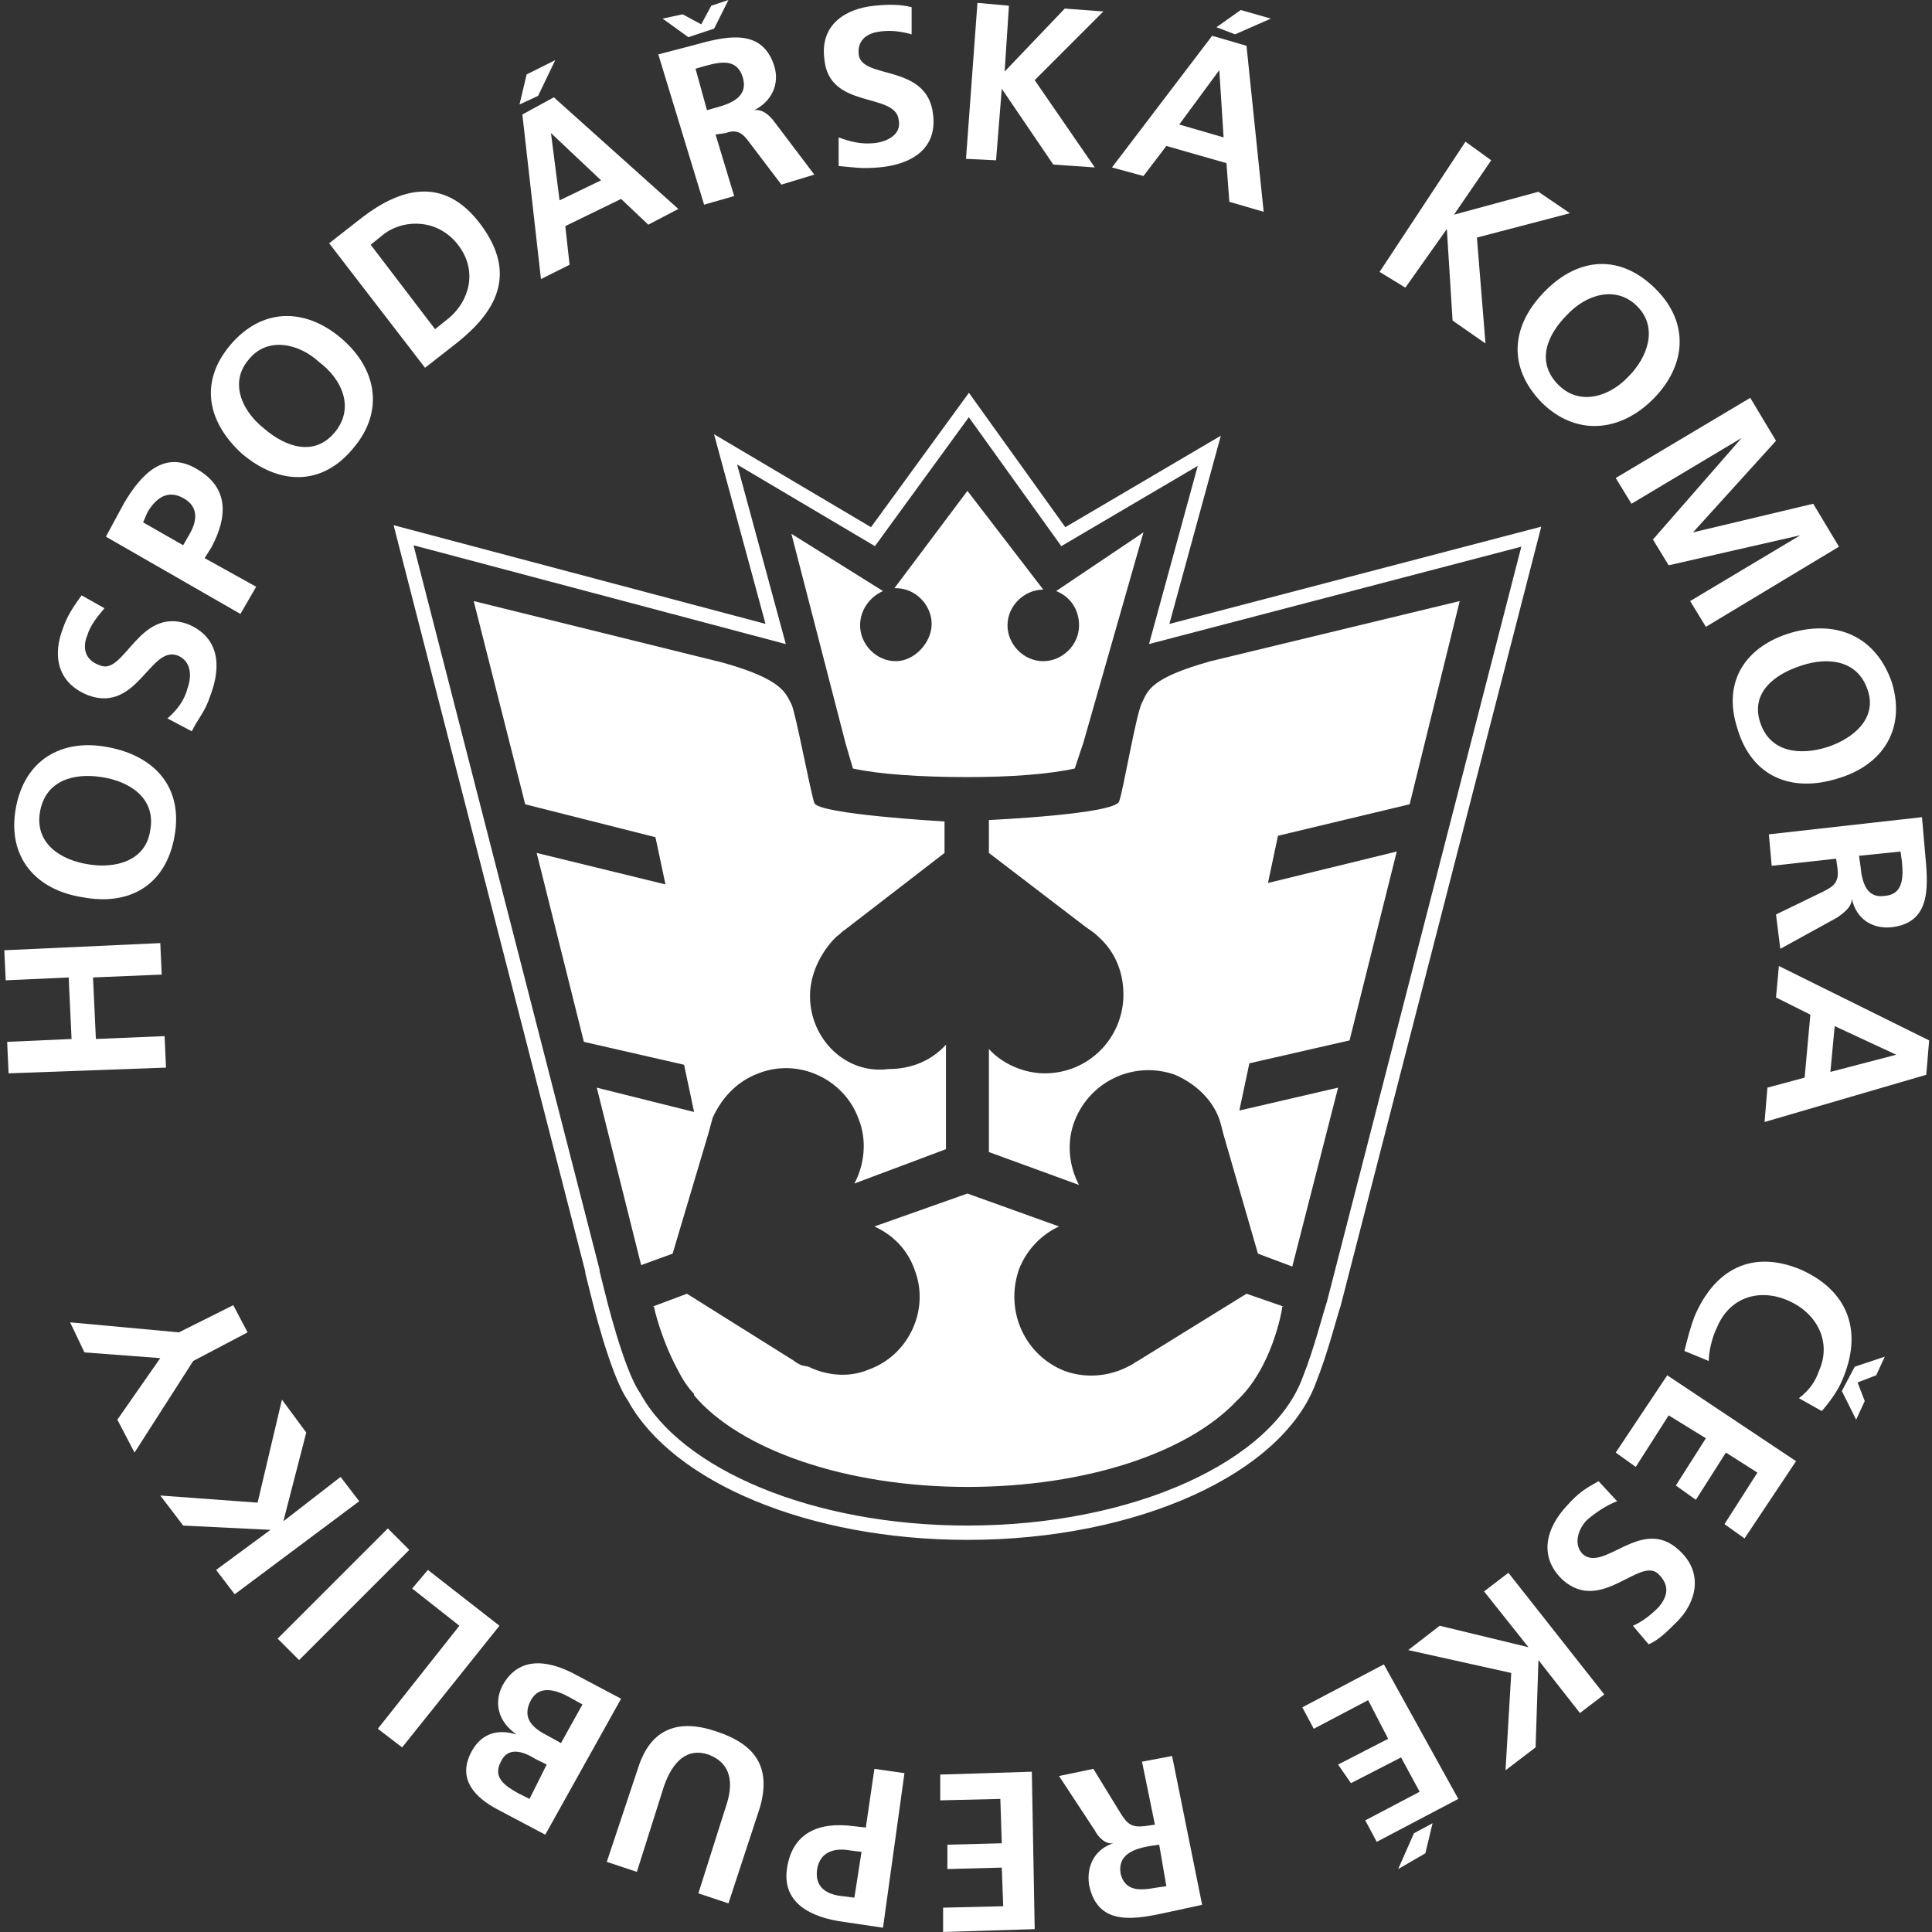
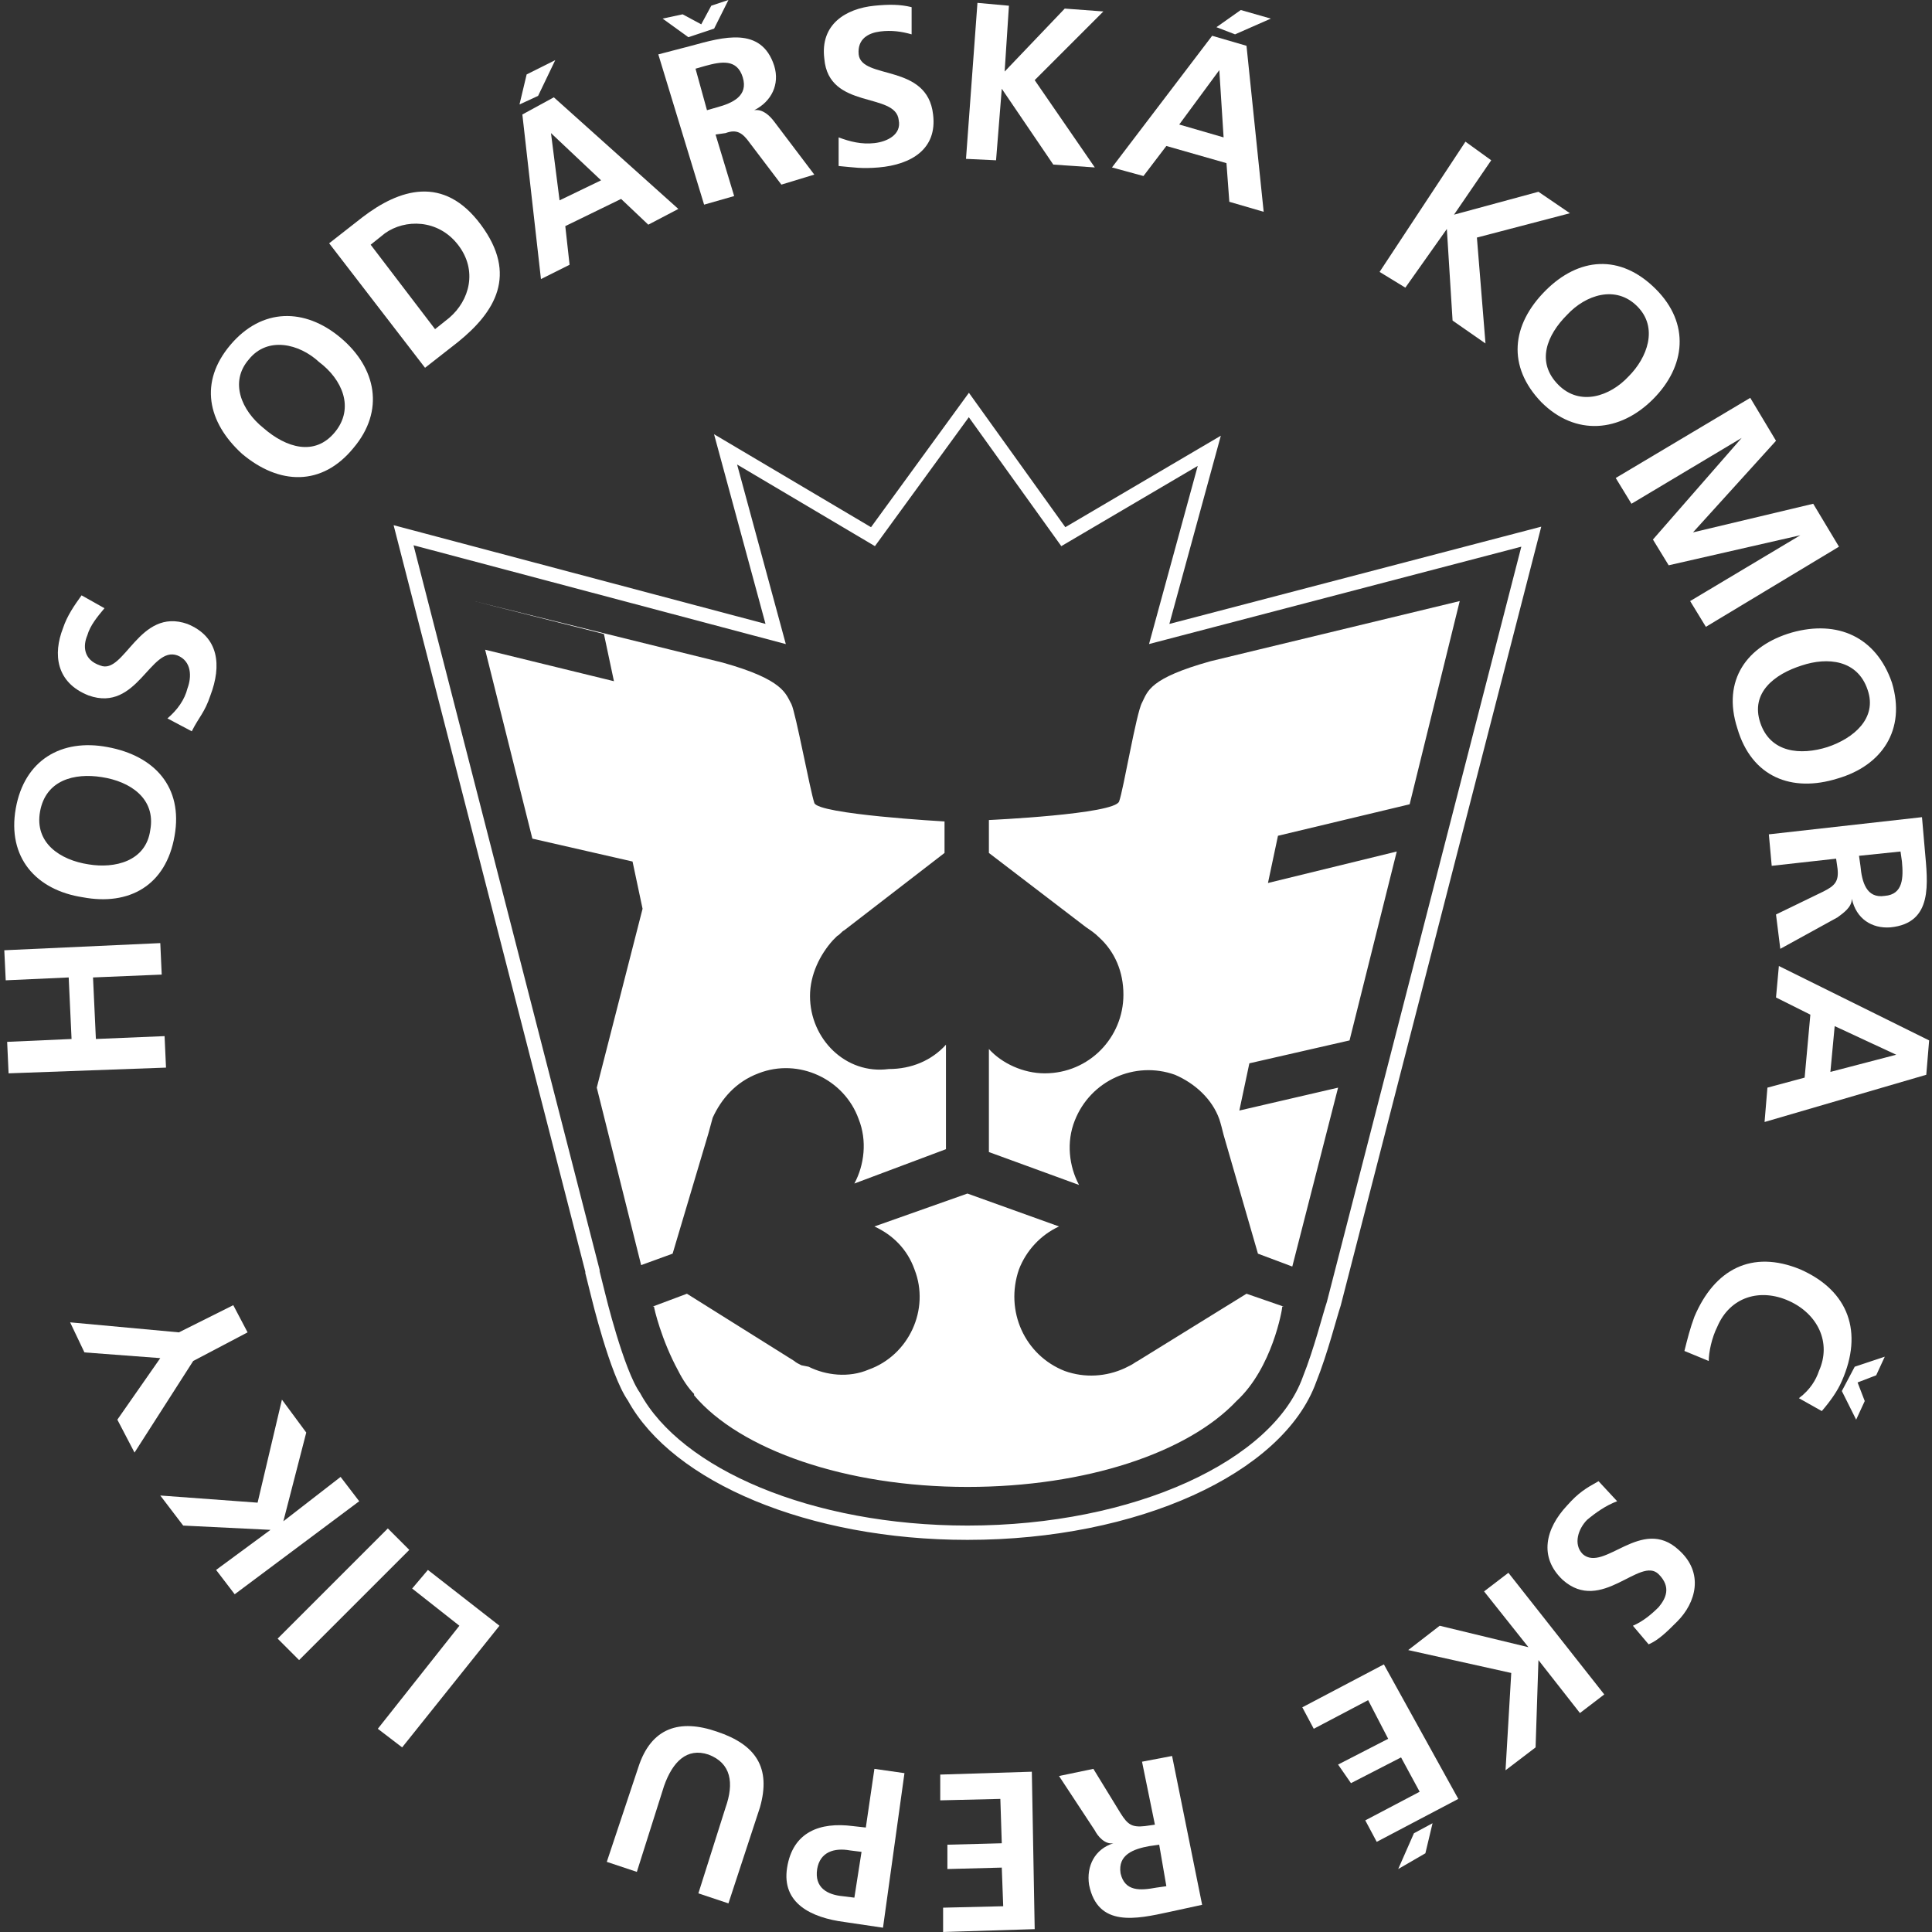
<svg xmlns="http://www.w3.org/2000/svg" version="1.2" baseProfile="tiny" id="Vrstva_1" x="0px" y="0px" viewBox="0 0 135 135" overflow="visible" xml:space="preserve">
  <rect x="0" y="0" width="135" height="135" fill="#333333" stroke="none" />
  <g>
    <path fill="none" stroke="#FFFFFF" stroke-miterlimit="10" d="M93.2,91.1L107,37.5l-26,6.8l3.5-12.8l-10.2,6l-6.6-9.2L61,37.5   l-10.3-6.1l3.5,12.9l-26-6.9l13.2,51.4l0,0v0.1l0.4,1.6l0,0c0,0,1.3,5.4,2.5,7.1l0,0c3,5.5,12.3,9.5,23.3,9.5   c11.8,0,21.7-4.6,23.9-10.7C92.3,94.4,92.9,92,93.2,91.1L93.2,91.1z" />
-     <path fill="#FFFFFF" d="M73.8,41.3c1,0.4,1.6,1.3,1.6,2.4c0,1.4-1.2,2.5-2.5,2.5c-1.4,0-2.5-1.2-2.5-2.5c0-1.4,1.2-2.5,2.5-2.5l0,0   l-5.3-6.9l-5.1,6.8h0.1c1.4,0,2.5,1.2,2.5,2.5s-1.2,2.6-2.5,2.6c-1.4,0-2.5-1.2-2.5-2.5c0-1.1,0.7-2,1.6-2.4l-6.4-4L59.1,52l0,0   l0.5,1.7c1.8,0.4,4.7,0.6,8,0.6c3,0,5.7-0.2,7.5-0.6l0.6-1.8l0,0l4.2-14.7L73.8,41.3" />
-     <path fill="#FFFFFF" d="M56.6,69.6c0-1.5,0.7-2.9,1.6-3.9l0,0l0.3-0.3c0.2-0.1,0.3-0.3,0.5-0.4l7-5.4v-2.2c0,0-8.9-0.5-9.1-1.3   c-0.3-0.9-1.3-6.3-1.6-6.9c-0.4-0.7-0.5-1.7-4.8-2.9l-17.4-4.3l3.6,14.2l9.1,2.3l0.7,3.3l-9-2.2l3.3,13.2l7,1.6l0.7,3.3L41.7,76   l3.1,12.4l2.2-0.8l2.5-8.4c0.1-0.4,0.2-0.7,0.3-1.1c0.6-1.3,1.6-2.5,3.2-3.1c2.8-1.1,6,0.4,7,3.2c0.6,1.5,0.4,3.2-0.3,4.5l6.4-2.4   v-7.3c-1,1.1-2.4,1.7-4,1.7C59.1,75.1,56.6,72.6,56.6,69.6 M98.5,56.2L102,42l-17.4,4.2c-4.3,1.2-4.4,2.1-4.8,2.9   c-0.4,0.7-1.3,6.1-1.6,6.9c-0.3,0.9-9.1,1.3-9.1,1.3v2.3l6.8,5.2c0.3,0.2,0.6,0.4,0.9,0.7c1.1,1,1.7,2.4,1.7,4c0,3-2.4,5.5-5.5,5.5   c-1.5,0-3-0.7-3.9-1.7v7.2l6.3,2.3c-0.7-1.3-0.9-3-0.3-4.5c1.1-2.8,4.2-4.2,7-3.2c1.4,0.6,2.6,1.7,3.1,3.1c0.1,0.3,0.2,0.7,0.3,1.1   l2.4,8.3l2.4,0.9L93.5,76l-6.9,1.6l0.7-3.3l7-1.6l3.3-13.2l-9,2.2l0.7-3.3L98.5,56.2z" />
+     <path fill="#FFFFFF" d="M56.6,69.6c0-1.5,0.7-2.9,1.6-3.9l0,0l0.3-0.3c0.2-0.1,0.3-0.3,0.5-0.4l7-5.4v-2.2c0,0-8.9-0.5-9.1-1.3   c-0.3-0.9-1.3-6.3-1.6-6.9c-0.4-0.7-0.5-1.7-4.8-2.9l-17.4-4.3l9.1,2.3l0.7,3.3l-9-2.2l3.3,13.2l7,1.6l0.7,3.3L41.7,76   l3.1,12.4l2.2-0.8l2.5-8.4c0.1-0.4,0.2-0.7,0.3-1.1c0.6-1.3,1.6-2.5,3.2-3.1c2.8-1.1,6,0.4,7,3.2c0.6,1.5,0.4,3.2-0.3,4.5l6.4-2.4   v-7.3c-1,1.1-2.4,1.7-4,1.7C59.1,75.1,56.6,72.6,56.6,69.6 M98.5,56.2L102,42l-17.4,4.2c-4.3,1.2-4.4,2.1-4.8,2.9   c-0.4,0.7-1.3,6.1-1.6,6.9c-0.3,0.9-9.1,1.3-9.1,1.3v2.3l6.8,5.2c0.3,0.2,0.6,0.4,0.9,0.7c1.1,1,1.7,2.4,1.7,4c0,3-2.4,5.5-5.5,5.5   c-1.5,0-3-0.7-3.9-1.7v7.2l6.3,2.3c-0.7-1.3-0.9-3-0.3-4.5c1.1-2.8,4.2-4.2,7-3.2c1.4,0.6,2.6,1.7,3.1,3.1c0.1,0.3,0.2,0.7,0.3,1.1   l2.4,8.3l2.4,0.9L93.5,76l-6.9,1.6l0.7-3.3l7-1.6l3.3-13.2l-9,2.2l0.7-3.3L98.5,56.2z" />
    <path fill="#FFFFFF" d="M87.1,90.4l-7.6,4.7c-0.2,0.1-0.3,0.2-0.5,0.3l-0.4,0.2l0,0c-1.3,0.6-2.8,0.7-4.2,0.2   c-2.8-1.1-4.2-4.2-3.2-7.1c0.5-1.3,1.5-2.4,2.8-3l-6.4-2.3l-6.5,2.3c1.3,0.6,2.3,1.6,2.8,3c1.1,2.8-0.4,6-3.2,7   c-1.4,0.6-3,0.4-4.2-0.2l0,0L56,95.4c-0.2-0.1-0.4-0.2-0.5-0.3l-7.5-4.7l-2.4,0.9h0.1c0,0.1,0.5,2.3,1.7,4.5   c0.3,0.6,0.7,1.2,1.1,1.6c0,0,0,0,0,0.1l0,0c3.2,3.8,10.6,6.4,19.1,6.4c8.3,0,15.4-2.4,18.8-6l0,0c2.5-2.3,3.2-6.4,3.2-6.6h0.1   L87.1,90.4" />
    <g>
      <path fill="#FFFFFF" d="M0.6,75l-0.1-2.2L5,72.6l-0.2-4.3l-4.4,0.2l-0.1-2.1l10.9-0.5l0.1,2.2l-4.8,0.2l0.2,4.3l4.8-0.2l0.1,2.2    L0.6,75z" />
      <path fill="#FFFFFF" d="M1.1,56.5c0.6-3.4,3.2-4.9,6.4-4.3c3.3,0.6,5.3,2.8,4.7,6.2c-0.6,3.5-3.2,4.9-6.4,4.3    C2.5,62.2,0.5,59.9,1.1,56.5z M10.5,58c0.4-2.2-1.4-3.4-3.4-3.7c-1.9-0.3-3.9,0.2-4.3,2.4c-0.4,2.2,1.4,3.4,3.4,3.7    C8,60.7,10.2,60.2,10.5,58z" />
      <path fill="#FFFFFF" d="M7.3,42.5c-0.5,0.6-1,1.2-1.2,1.9c-0.3,0.7-0.3,1.7,0.9,2.1c1.7,0.7,2.7-4.1,6.1-2.9    c2.2,0.9,2.4,2.9,1.6,5c-0.4,1.2-0.8,1.5-1.3,2.5l-1.7-0.9c0.7-0.6,1.2-1.3,1.4-2.1c0.3-0.8,0.3-1.9-0.7-2.3    c-1.9-0.7-2.8,4-6.2,2.8c-2.3-0.9-2.5-2.9-1.8-4.7c0.3-0.9,0.8-1.6,1.3-2.3L7.3,42.5z" />
-       <path fill="#FFFFFF" d="M7.4,37.5l1.3-2.4c1.2-2,2.8-3.7,5.1-2.3c2.2,1.3,2.1,3.3,1,5.4L14.3,39l3.6,2l-1.1,1.9L7.4,37.5z     M12.8,38.1l0.4-0.7c0.6-1,0.7-2-0.4-2.6c-1.1-0.6-1.9,0-2.5,1L10,36.5L12.8,38.1z" />
      <path fill="#FFFFFF" d="M16.1,24.1c2.2-2.6,5.2-2.6,7.7-0.5s3.1,5.1,0.9,7.7c-2.2,2.7-5.2,2.6-7.8,0.4    C14.5,29.5,13.9,26.7,16.1,24.1z M23.4,30.2c1.4-1.7,0.5-3.7-1.1-4.9c-1.4-1.3-3.6-1.8-4.9-0.2c-1.4,1.6-0.5,3.6,1,4.8    C20,31.3,22,31.9,23.4,30.2z" />
      <path fill="#FFFFFF" d="M23,17l2.3-1.8c2.6-2,5.7-3,8.3,0.5s1,6.1-1.6,8.2l-2.3,1.8L23,17z M30.4,23l1-0.8c1.4-1.2,2-3.3,0.6-5.1    s-3.7-1.8-5.1-0.8l-1,0.8L30.4,23z" />
      <path fill="#FFFFFF" d="M36.8,5.2l2-1l-1.2,2.5l-1.3,0.6L36.8,5.2z M36.5,8l2.2-1.2l8.7,7.8l-2.1,1.1l-1.9-1.8l-3.9,1.9l0.3,2.7    l-2,1L36.5,8z M38.5,9.3L38.5,9.3l0.6,4.7l2.9-1.4L38.5,9.3z" />
      <path fill="#FFFFFF" d="M46,3.8l2.3-0.6c2.2-0.6,4.9-1.4,5.8,1.4c0.4,1.3-0.2,2.5-1.4,3.1l0,0c0.6-0.1,1.1,0.4,1.4,0.8l2.8,3.7    l-2.3,0.7l-2.2-2.9c-0.5-0.7-0.9-1-1.7-0.7L50,9.4l1.3,4.3l-2.1,0.6L46,3.8z M48.1,2.6l-1.8-1.3L47.7,1l1.3,0.7l0.7-1.3L50.9,0    l-1,2L48.1,2.6z M49.4,7.7l0.7-0.2c1.1-0.3,2.2-0.8,1.8-2.1c-0.4-1.3-1.5-1.1-2.6-0.8l-0.7,0.2L49.4,7.7z" />
      <path fill="#FFFFFF" d="M63.7,2.4c-0.7-0.2-1.4-0.3-2.2-0.2c-0.8,0.1-1.6,0.5-1.5,1.6c0.2,1.8,4.8,0.6,5.2,4.2    c0.3,2.4-1.5,3.5-3.8,3.7c-1.2,0.1-1.7,0-2.8-0.1v-2c0.8,0.3,1.6,0.5,2.5,0.4s1.9-0.6,1.7-1.6c-0.2-2-4.9-0.7-5.2-4.3    c-0.3-2.4,1.5-3.5,3.5-3.7c1-0.1,1.8-0.1,2.6,0.1L63.7,2.4z" />
      <path fill="#FFFFFF" d="M68.3,0.2l2.2,0.2L70.2,5l4.2-4.4l2.7,0.2l-4.8,4.8l4.2,6.1l-2.9-0.2l-3.6-5.3l0,0l-0.4,5l-2.1-0.1    L68.3,0.2z" />
      <path fill="#FFFFFF" d="M84.7,2.5l2.4,0.7l1.2,11.6l-2.4-0.7l-0.2-2.7l-4.2-1.2l-1.6,2.1l-2.2-0.6L84.7,2.5z M85.2,4.9L85.2,4.9    l-2.8,3.8l3.1,0.9L85.2,4.9z M86.7,0.7l2.1,0.6l-2.5,1.1L85,1.9L86.7,0.7z" />
      <path fill="#FFFFFF" d="M102.4,9.9l1.8,1.3l-2.6,3.8l5.9-1.6l2.2,1.5l-6.5,1.7l0.6,7.4l-2.3-1.6l-0.4-6.4l0,0l-2.9,4.1L96.4,19    L102.4,9.9z" />
      <path fill="#FFFFFF" d="M115.7,20.2c2.4,2.4,2.1,5.4-0.2,7.7c-2.3,2.3-5.4,2.6-7.8,0.2c-2.4-2.5-2.1-5.4,0.3-7.8    C110.3,18,113.2,17.7,115.7,20.2z M108.9,26.9c1.5,1.5,3.6,0.8,4.9-0.6c1.3-1.3,2.1-3.4,0.6-4.9c-1.5-1.5-3.6-0.8-4.9,0.6    C108.1,23.4,107.3,25.3,108.9,26.9z" />
      <path fill="#FFFFFF" d="M122.3,27.8l1.8,3l-5.8,6.4l0,0l8.4-2l1.8,3l-9.3,5.6l-1.1-1.8l7.7-4.6l0,0l-9.2,2.1l-1.1-1.8l6.2-7.1l0,0    l-7.7,4.6l-1.1-1.8L122.3,27.8z" />
      <path fill="#FFFFFF" d="M132.2,47.7c1,3.3-0.7,5.8-3.8,6.7c-3.2,1-6-0.1-7-3.5c-1.1-3.4,0.7-5.8,3.8-6.7    C128.4,43.3,131.1,44.5,132.2,47.7z M123,50.5c0.7,2.1,2.8,2.3,4.7,1.7c1.8-0.6,3.5-2,2.8-4c-0.7-2.1-2.8-2.3-4.6-1.7    C124,47.1,122.3,48.4,123,50.5z" />
      <path fill="#FFFFFF" d="M134.3,57.1l0.2,2.3c0.2,2.3,0.6,5.1-2.4,5.4c-1.3,0.1-2.4-0.6-2.7-2l0,0c0,0.6-0.6,1-1,1.3l-4,2.2    l-0.3-2.4l3.3-1.6c0.8-0.4,1.1-0.7,1-1.6l-0.1-0.7l-4.5,0.5l-0.2-2.2L134.3,57.1z M129.9,59.8l0.1,0.7c0.1,1.1,0.4,2.3,1.7,2.1    c1.3-0.1,1.3-1.3,1.2-2.4l-0.1-0.7L129.9,59.8z" />
      <path fill="#FFFFFF" d="M134.8,72.7l-0.2,2.4l-11.3,3.3l0.2-2.4l2.6-0.7l0.4-4.4l-2.4-1.2l0.2-2.2L134.8,72.7z M132.5,73.7    L132.5,73.7l-4.3-2l-0.3,3.2L132.5,73.7z" />
      <path fill="#FFFFFF" d="M117.7,94.4c0.2-0.8,0.4-1.6,0.7-2.4c1.4-3.3,4-4.7,7.4-3.3c3.4,1.5,4.4,4.4,2.9,7.8    c-0.3,0.7-0.8,1.4-1.4,2.1l-1.6-0.9c0.8-0.6,1.2-1.3,1.4-1.9c0.9-2-0.1-4-2.1-4.9c-2-0.9-4.1-0.3-5,1.8c-0.4,0.8-0.6,1.8-0.6,2.4    L117.7,94.4z M129.6,95.5l2.1-0.7l-0.6,1.3l-1.3,0.5l0.5,1.3l-0.6,1.3l-1-2L129.6,95.5z" />
-       <path fill="#FFFFFF" d="M125.5,102.1l-3.6,5.4l-1.4-1l2.3-3.6l-2.2-1.4l-2.1,3.3l-1.4-1l2.1-3.3l-2.6-1.6l-2.3,3.6l-1.4-1l3.6-5.4    L125.5,102.1z" />
      <path fill="#FFFFFF" d="M114.1,113.6c0.7-0.3,1.3-0.8,1.8-1.3c0.5-0.6,0.9-1.4,0-2.3c-1.3-1.3-4,2.8-6.7,0.4    c-1.7-1.6-1.2-3.6,0.3-5.2c0.8-0.9,1.3-1.2,2.2-1.7l1.3,1.4c-0.8,0.3-1.5,0.8-2.1,1.3c-0.6,0.6-1,1.7-0.3,2.4    c1.5,1.3,4.1-2.7,6.7-0.3c1.8,1.6,1.2,3.7-0.1,5c-0.7,0.7-1.3,1.3-2,1.6L114.1,113.6z" />
      <path fill="#FFFFFF" d="M112.1,118.4l-1.7,1.3l-2.9-3.7l-0.2,6.1l-2.1,1.6l0.4-6.8l-7.2-1.6l2.2-1.7l6.2,1.5l0,0l-3.1-3.9l1.7-1.3    L112.1,118.4z" />
      <path fill="#FFFFFF" d="M101.9,125.7l-5.7,3l-0.8-1.5l3.8-2l-1.3-2.4l-3.5,1.8l-0.9-1.3l3.5-1.8l-1.4-2.7l-3.8,2l-0.8-1.5l5.7-3    L101.9,125.7z M99.6,129.5l-1.9,1.1l1.1-2.5l1.3-0.7L99.6,129.5z" />
      <path fill="#FFFFFF" d="M84,133.1l-2.3,0.5c-2.3,0.5-5,1.1-5.6-1.9c-0.2-1.3,0.4-2.5,1.7-2.9l0,0c-0.6,0.1-1.1-0.5-1.3-0.9    l-2.5-3.8l2.4-0.5l1.9,3.1c0.5,0.8,0.8,1,1.7,0.9l0.7-0.1l-0.9-4.4l2.1-0.4L84,133.1z M81,128.9l-0.7,0.1c-1.1,0.2-2.2,0.6-2,1.9    c0.3,1.3,1.4,1.2,2.5,1l0.7-0.1L81,128.9z" />
      <path fill="#FFFFFF" d="M72.3,134.8l-6.4,0.2v-1.7l4.2-0.1l-0.1-2.7l-3.8,0.1v-1.7l3.8-0.1l-0.1-3.1l-4.2,0.1V124l6.4-0.2    L72.3,134.8z" />
      <path fill="#FFFFFF" d="M61.7,134.7l-2.7-0.4c-2.3-0.3-4.4-1.3-4-3.8c0.4-2.5,2.3-3.2,4.6-2.9l0.9,0.1l0.6-4.1l2.1,0.3L61.7,134.7    z M60.2,129.4l-0.8-0.1c-1.1-0.2-2.1,0.1-2.3,1.3c-0.2,1.3,0.7,1.8,1.8,1.9l0.8,0.1L60.2,129.4z" />
      <path fill="#FFFFFF" d="M50.9,133l-2.1-0.7l1.9-6c0.6-1.7,0.4-3.1-1.2-3.7c-1.5-0.5-2.5,0.5-3.1,2.2l-1.9,6l-2.1-0.7l2.2-6.6    c0.9-2.8,2.9-3.4,5.5-2.5c2.7,0.9,3.8,2.5,3,5.3L50.9,133z" />
-       <path fill="#FFFFFF" d="M38.1,128.2l-3.4-1.8c-1.3-0.7-2.9-2-1.7-4.1c0.7-1.2,1.8-1.5,3.1-1.1l0,0c-1.3-0.9-1.6-2.2-1-3.4    c1.3-2.4,3.7-1.5,4.9-0.9l3.4,1.8L38.1,128.2z M38.2,123.3l-0.8-0.4c-0.8-0.5-1.9-0.9-2.4,0.2c-0.6,1.1,0.3,1.7,1.2,2.2l0.8,0.4    L38.2,123.3z M40.7,119.1l-0.9-0.5c-0.9-0.5-2.1-0.9-2.7,0.2c-0.7,1.3,0.2,2,1.2,2.5l0.9,0.5L40.7,119.1z" />
      <path fill="#FFFFFF" d="M28.1,122.1l-1.7-1.3l5.7-7.2l-3.3-2.6l1.1-1.3l5,3.9L28.1,122.1z" />
      <path fill="#FFFFFF" d="M20.9,116l-1.5-1.5l7.7-7.7l1.5,1.5L20.9,116z" />
      <path fill="#FFFFFF" d="M16.4,111.4l-1.3-1.7l3.8-2.8l-6.1-0.3l-1.6-2.1l6.8,0.5l1.7-7.2l1.7,2.3l-1.6,6.2l0,0l4-3.1l1.3,1.7    L16.4,111.4z" />
      <path fill="#FFFFFF" d="M13.5,95.1l-4.1,6.4l-1.2-2.3l3-4.3l-5.3-0.4l-1-2.1l7.6,0.7l3.8-1.9l1,1.9L13.5,95.1z" />
    </g>
  </g>
</svg>